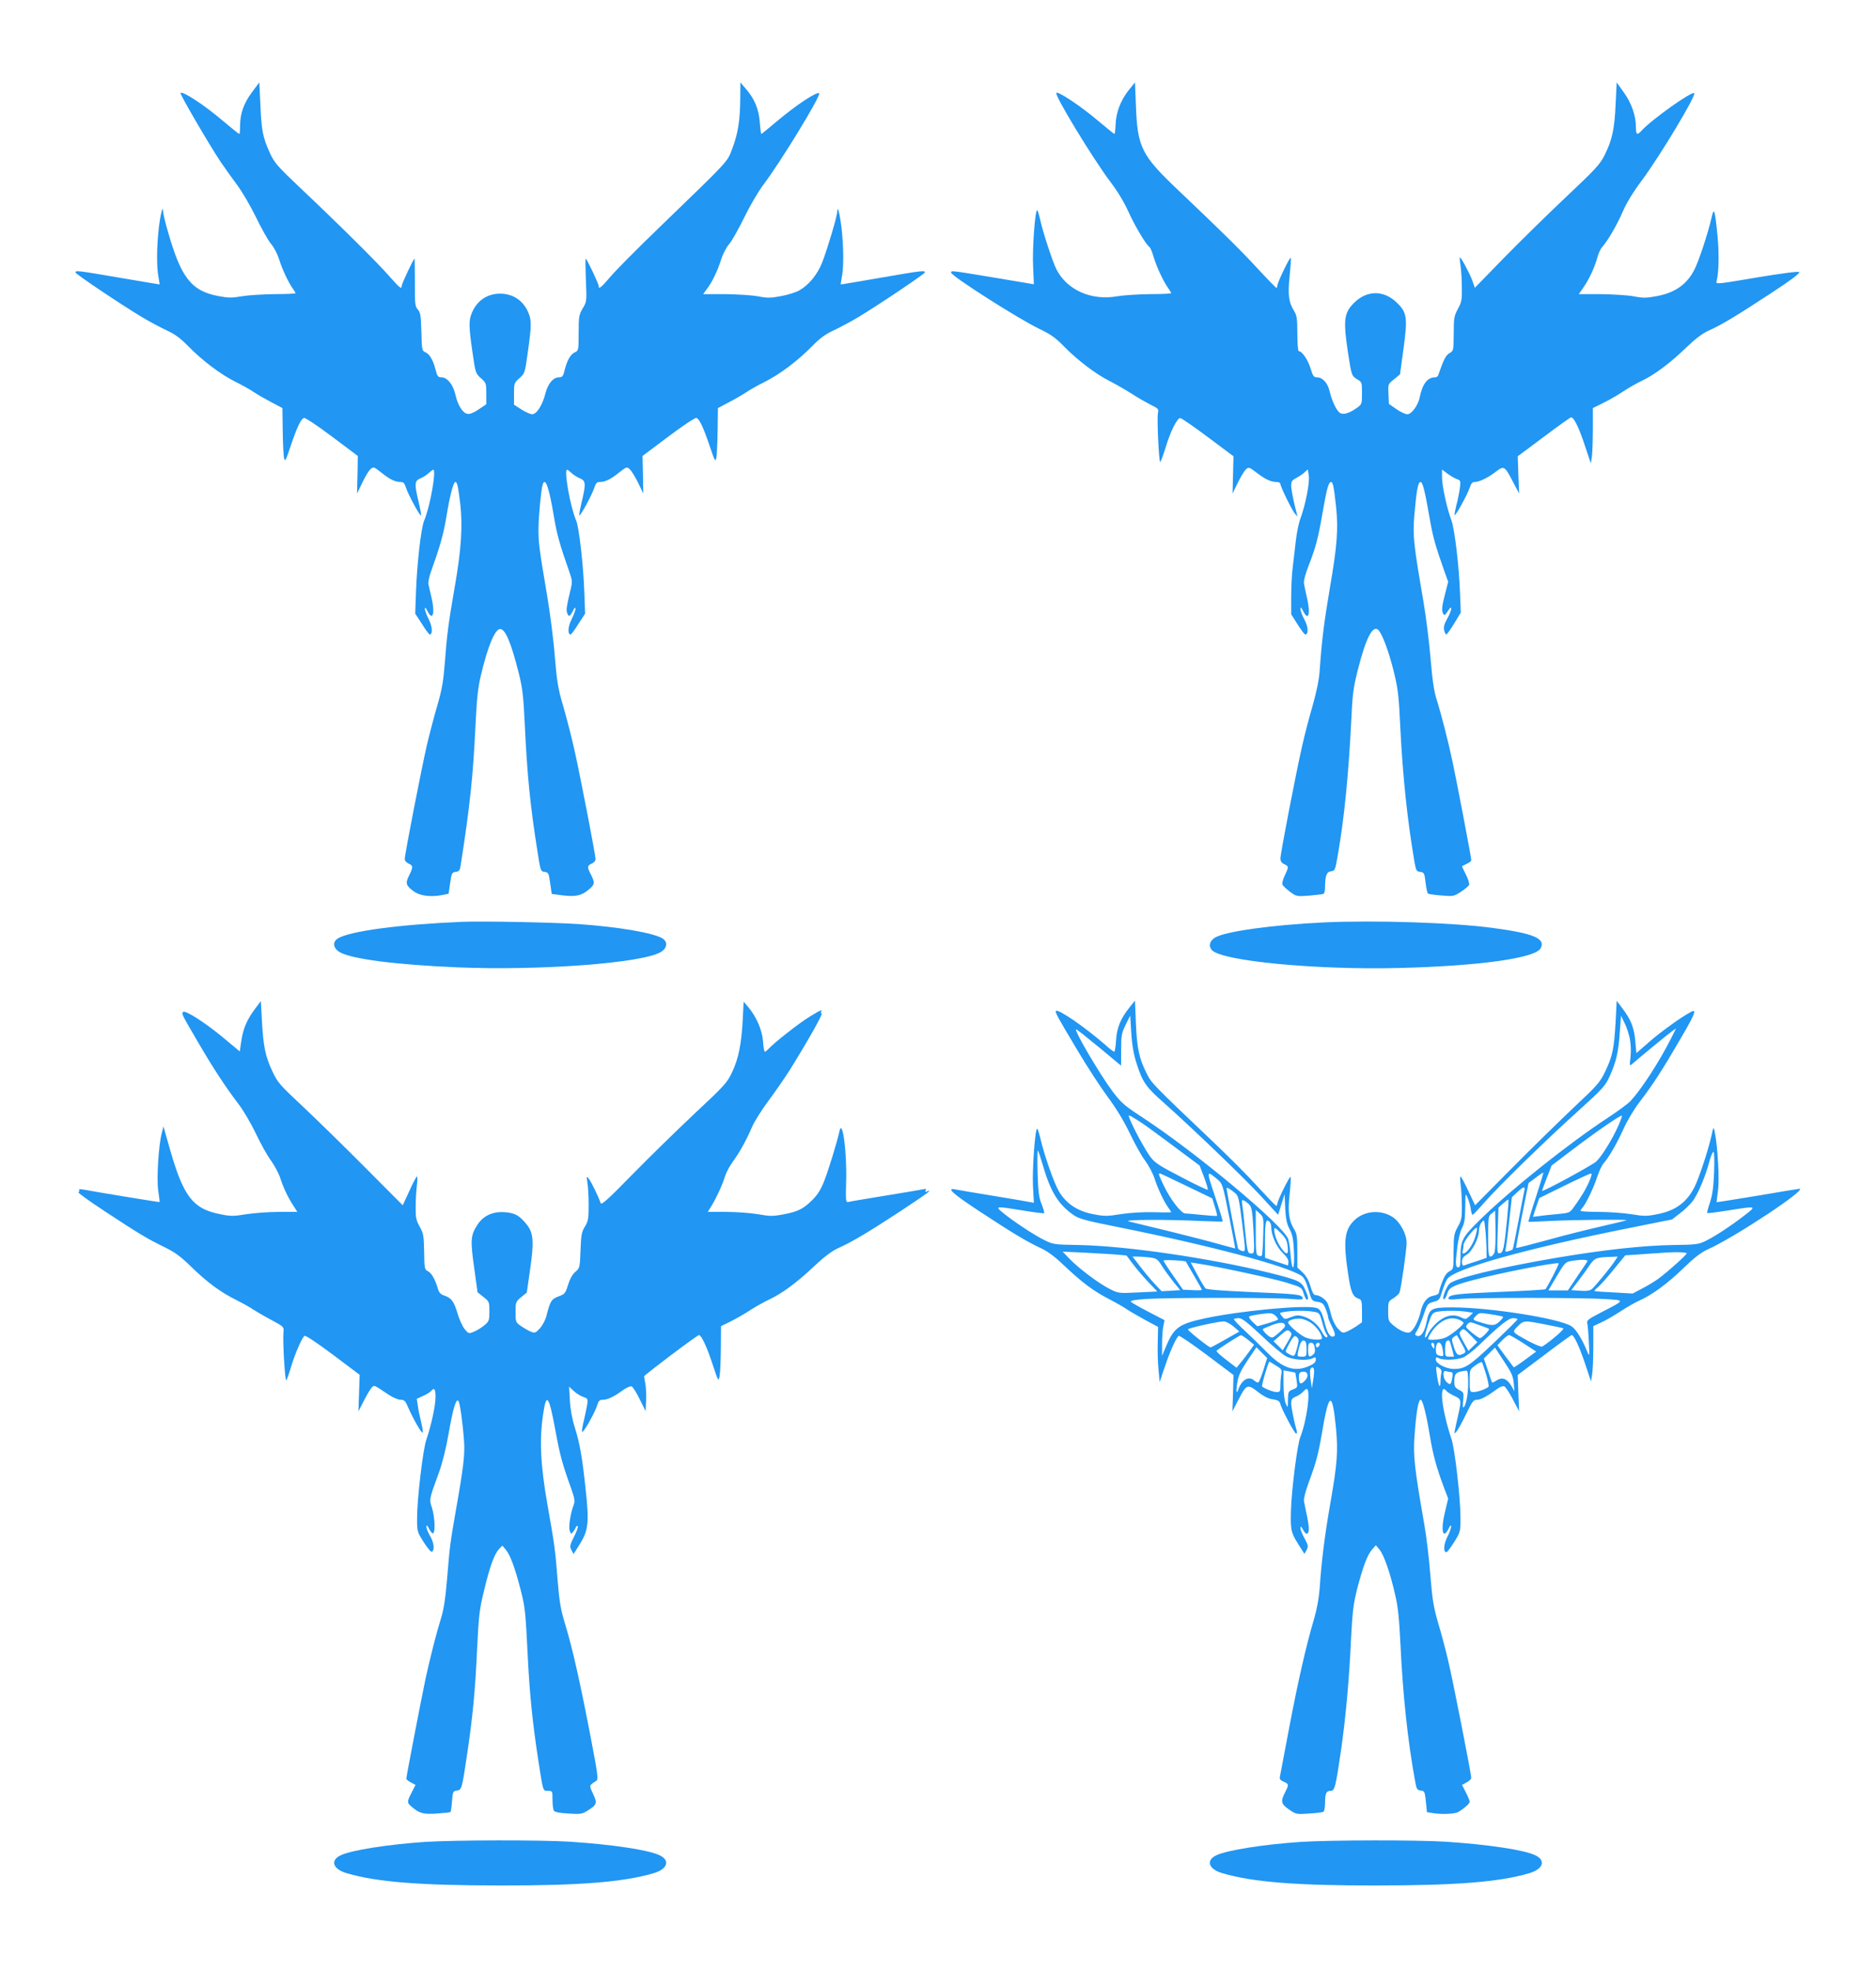
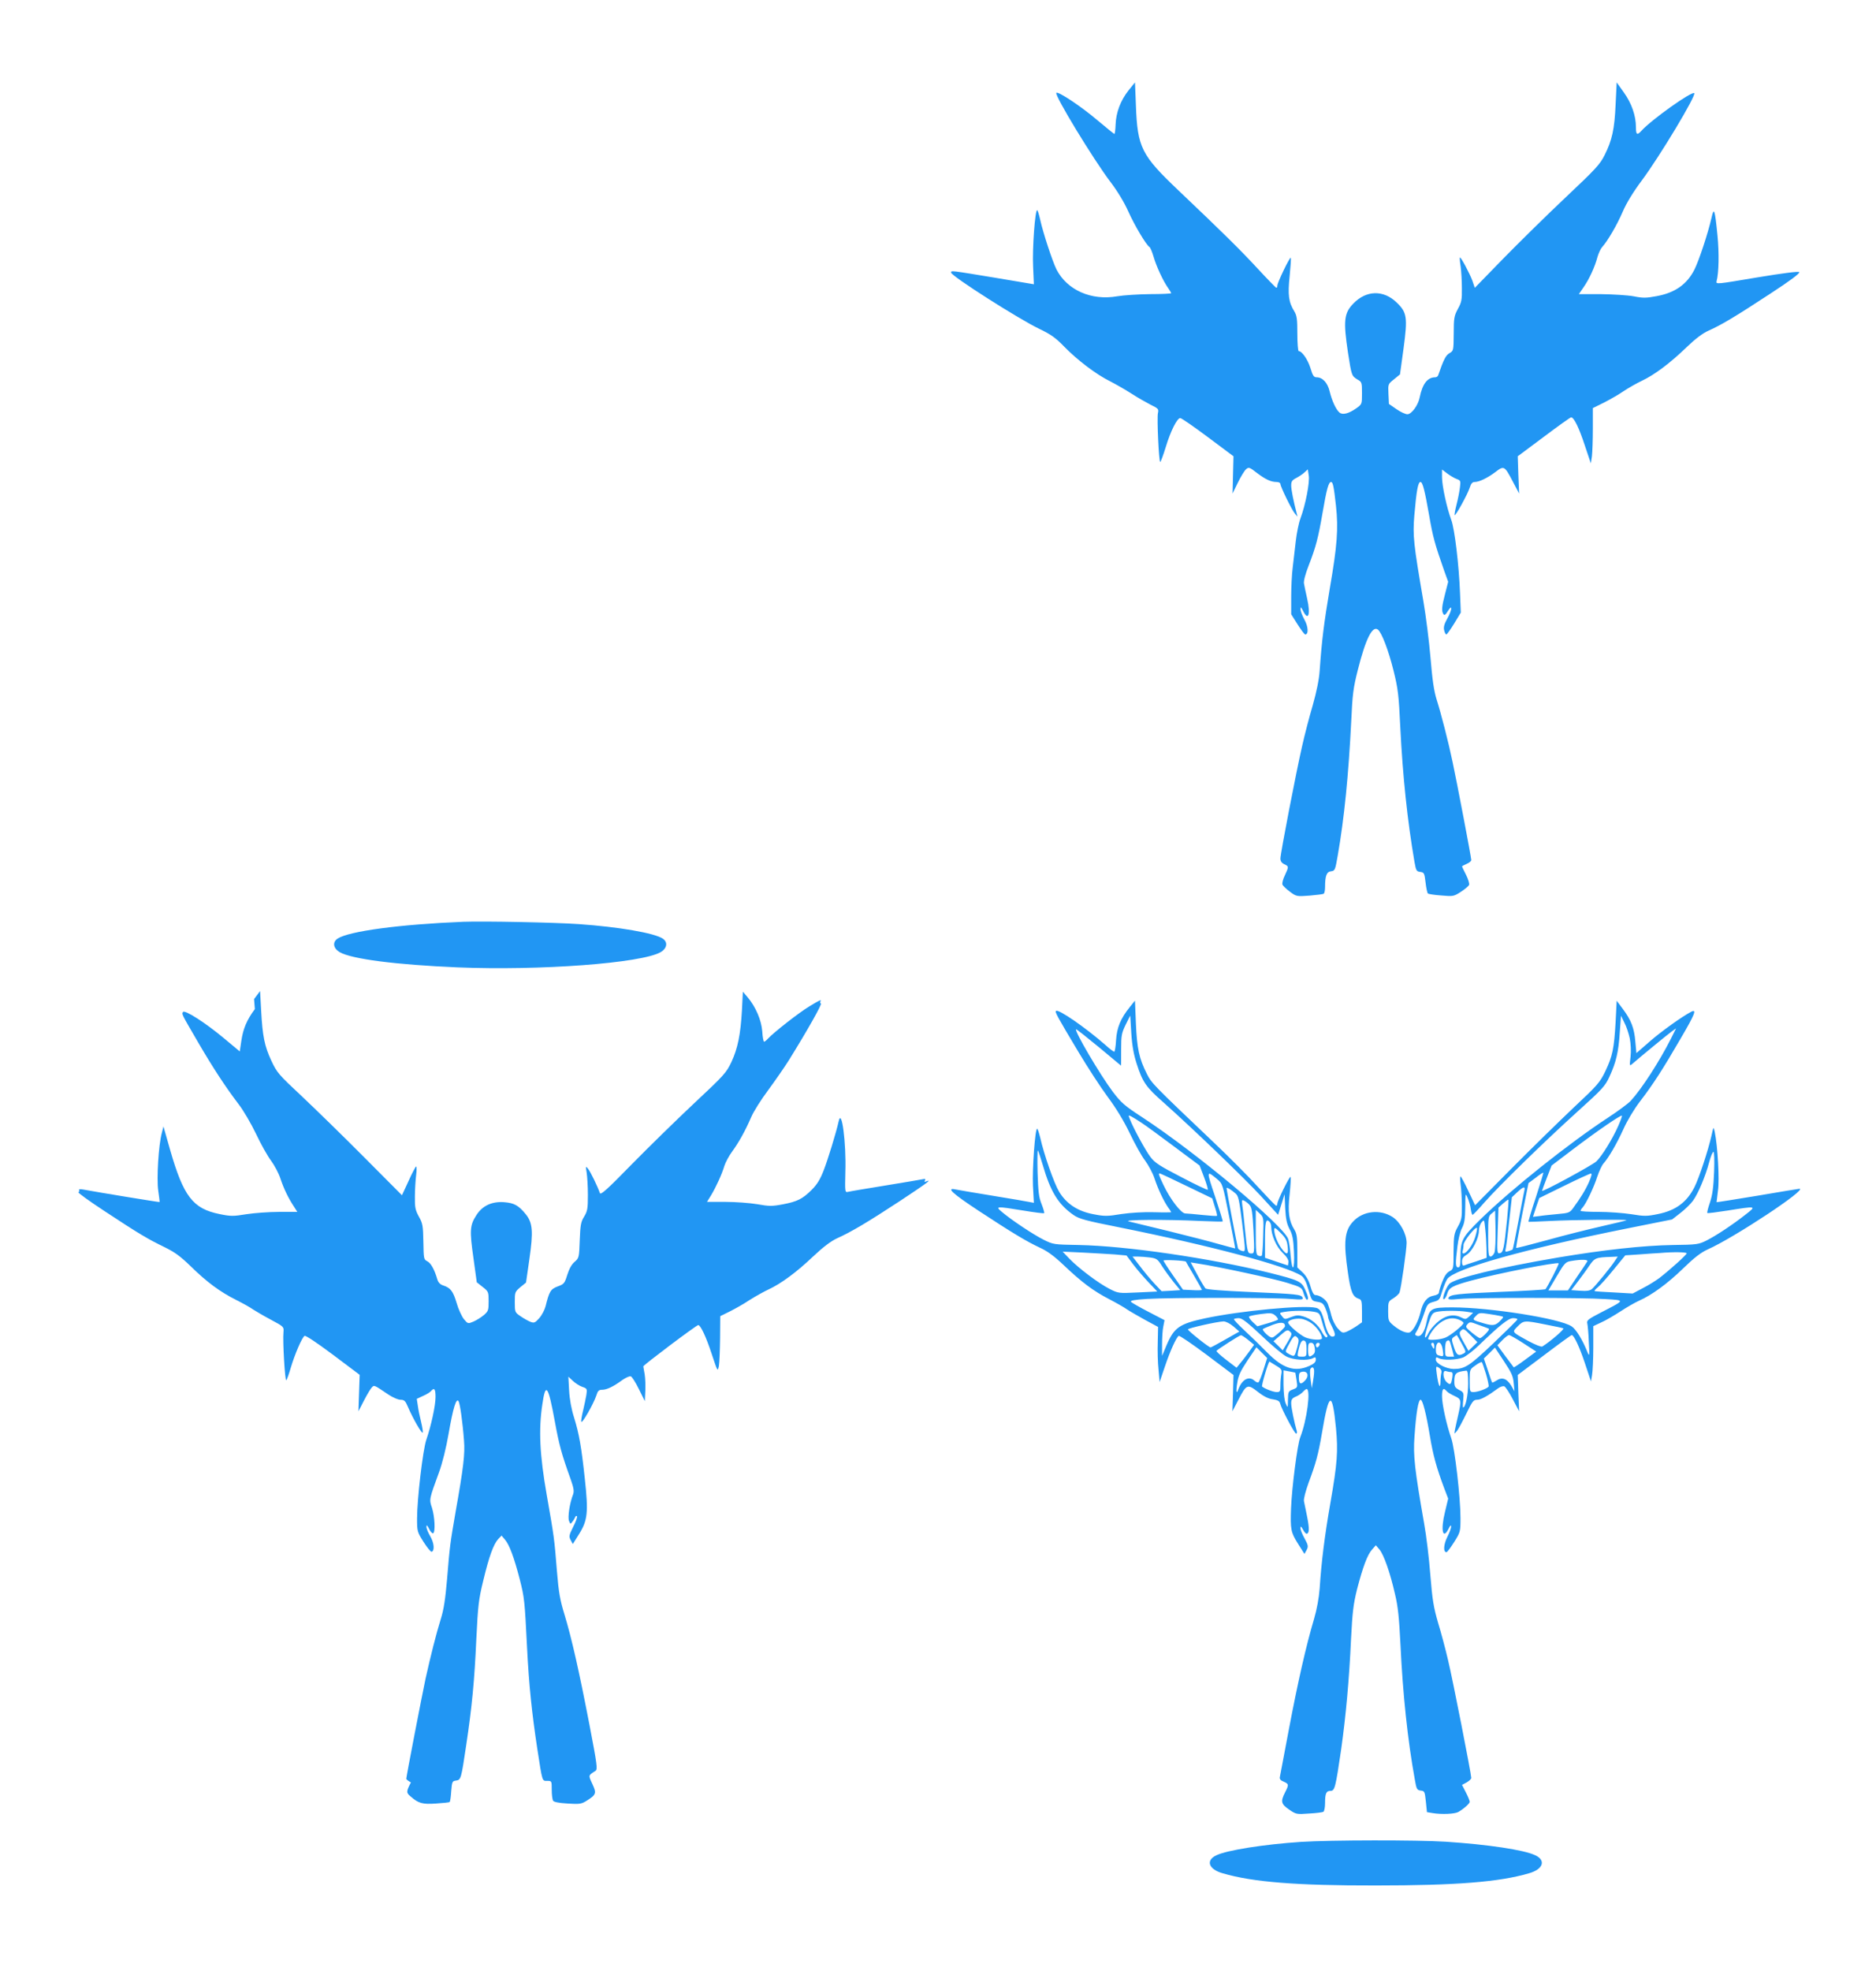
<svg xmlns="http://www.w3.org/2000/svg" version="1.0" width="1219pt" height="1280pt" viewBox="0 0 1219 1280" preserveAspectRatio="xMidYMid meet">
  <g transform="translate(0,1280) scale(0.1,-0.1)" fill="#2196f3" stroke="none">
-     <path d="M1638 12202 c-54 -72 -78 -140 -78 -219 0 -29 -2 -53 -5 -53 -3 0 -47 35 -98 78 -125 107 -270 203 -284 188 -6 -6 187 -337 260 -446 28 -41 76 -109 107 -150 31 -41 87 -136 123 -210 36 -74 80 -153 99 -175 19 -22 42 -67 52 -100 20 -64 57 -143 87 -187 11 -14 19 -29 19 -32 0 -3 -62 -6 -137 -6 -76 -1 -171 -7 -212 -14 -63 -11 -87 -11 -150 1 -178 33 -245 119 -331 423 -17 58 -30 114 -30 125 -1 51 -18 -17 -29 -113 -13 -120 -14 -249 -1 -312 4 -25 8 -46 7 -47 -1 0 -117 19 -257 43 -274 47 -290 49 -290 35 0 -10 292 -206 432 -290 48 -29 120 -67 160 -86 55 -25 91 -52 143 -105 92 -94 210 -182 306 -230 43 -21 98 -52 121 -68 24 -16 75 -45 113 -65 l70 -37 2 -145 c1 -80 5 -159 8 -177 7 -30 10 -24 44 77 42 123 66 174 86 181 7 3 88 -50 182 -121 l168 -126 -2 -122 -3 -122 34 70 c18 39 42 78 53 88 20 17 22 17 72 -23 55 -44 89 -60 125 -60 18 0 25 -9 34 -37 14 -44 91 -187 98 -180 2 2 -5 42 -16 88 -28 119 -27 136 13 153 17 7 42 23 54 35 12 11 25 21 28 21 22 0 -20 -240 -59 -331 -20 -47 -47 -285 -53 -464 l-5 -140 44 -67 c23 -38 46 -68 50 -68 21 0 18 51 -6 98 -14 28 -26 59 -25 69 0 12 6 7 16 -14 34 -69 51 -19 28 82 -9 39 -19 79 -21 91 -3 11 4 47 16 80 59 165 81 241 100 355 23 140 46 229 59 229 12 0 18 -29 32 -145 16 -139 6 -296 -35 -530 -42 -241 -52 -316 -66 -505 -9 -114 -19 -170 -46 -263 -19 -65 -51 -184 -70 -265 -35 -152 -144 -710 -144 -741 0 -10 11 -23 25 -29 30 -14 31 -20 4 -76 -26 -52 -22 -65 26 -102 41 -31 108 -41 185 -27 l45 9 10 69 c9 65 12 70 36 73 22 3 27 9 32 40 62 397 81 582 97 917 8 168 16 242 35 320 44 187 91 300 125 300 34 0 71 -89 120 -283 25 -99 31 -150 40 -337 15 -326 36 -532 82 -822 20 -129 21 -132 47 -135 24 -3 27 -8 36 -73 l10 -70 67 -9 c87 -11 125 -3 171 35 43 35 44 45 17 99 -26 50 -25 58 5 72 14 6 25 19 25 28 0 26 -97 528 -136 703 -19 87 -53 218 -74 290 -34 115 -41 157 -55 325 -8 106 -31 283 -50 395 -51 301 -57 344 -56 436 1 85 17 251 27 284 17 53 42 -18 74 -212 19 -113 37 -177 100 -356 19 -56 20 -63 6 -120 -24 -101 -28 -124 -21 -145 9 -28 19 -25 38 13 10 21 16 26 16 14 1 -10 -11 -41 -25 -69 -24 -47 -27 -98 -6 -98 4 0 27 30 50 68 l44 67 -5 135 c-6 176 -34 423 -53 469 -39 91 -81 331 -59 331 3 0 16 -10 28 -21 12 -12 37 -28 55 -35 39 -17 40 -34 12 -153 -11 -46 -18 -86 -16 -88 7 -7 84 136 98 180 9 28 16 37 34 37 36 0 70 16 125 60 50 39 52 40 71 23 10 -9 35 -49 54 -87 l34 -71 -2 122 -3 122 168 126 c94 71 175 124 182 121 20 -7 44 -58 86 -181 34 -101 37 -107 44 -77 3 18 7 97 8 177 l2 145 70 37 c39 20 89 49 113 65 23 16 78 47 121 68 96 48 214 136 306 230 52 53 88 80 143 105 40 19 112 57 160 86 136 82 432 281 432 290 0 14 -18 12 -290 -35 -140 -24 -256 -44 -257 -43 -1 1 3 22 7 47 13 63 12 192 -1 312 -11 97 -28 164 -29 112 0 -28 -64 -242 -97 -327 -30 -78 -86 -146 -146 -181 -23 -14 -78 -31 -122 -39 -69 -13 -90 -13 -150 -1 -39 7 -134 13 -213 14 l-143 0 24 33 c35 45 71 122 93 192 10 33 33 78 52 100 19 22 63 101 99 175 36 74 92 169 123 210 110 144 376 580 363 594 -14 14 -154 -79 -280 -186 -51 -43 -94 -78 -96 -78 -2 0 -7 34 -10 76 -6 86 -35 154 -92 219 l-34 40 -1 -105 c-1 -141 -14 -225 -51 -323 -36 -93 -8 -63 -479 -518 -135 -130 -274 -270 -310 -312 -65 -76 -80 -88 -80 -64 0 15 -77 177 -84 177 -3 0 -2 -63 1 -139 6 -137 6 -140 -21 -184 -24 -42 -26 -54 -26 -160 0 -111 -1 -114 -25 -125 -28 -13 -49 -50 -66 -115 -9 -39 -15 -47 -35 -47 -39 0 -73 -40 -90 -105 -19 -76 -57 -135 -86 -135 -12 0 -43 14 -70 31 l-48 31 0 70 c0 68 1 72 35 102 35 31 36 33 55 171 24 170 24 205 4 253 -33 80 -100 125 -184 125 -84 0 -151 -45 -184 -125 -21 -49 -20 -89 4 -255 19 -135 21 -139 55 -169 34 -30 35 -34 35 -100 l0 -69 -49 -33 c-30 -21 -58 -32 -72 -30 -32 4 -65 57 -80 126 -15 65 -53 112 -92 112 -21 0 -26 7 -36 47 -17 65 -38 102 -66 115 -23 10 -24 15 -27 133 -3 106 -6 126 -23 145 -18 20 -20 36 -19 176 0 85 -1 154 -3 154 -6 0 -83 -163 -83 -177 0 -24 -14 -12 -80 63 -74 85 -326 335 -574 569 -156 148 -172 166 -203 233 -45 100 -54 143 -61 312 l-7 145 -47 -63z" />
    <path d="M7333 12213 c-52 -66 -81 -143 -84 -222 -1 -33 -5 -61 -8 -61 -3 1 -53 41 -110 89 -103 88 -256 190 -267 178 -14 -14 241 -433 352 -579 45 -59 89 -132 115 -190 41 -92 117 -219 138 -232 6 -4 18 -33 27 -64 18 -62 62 -157 94 -202 11 -15 20 -31 20 -34 0 -3 -62 -6 -137 -6 -76 -1 -172 -7 -213 -14 -168 -30 -326 40 -395 174 -26 52 -87 237 -106 323 -7 32 -16 60 -19 62 -14 9 -33 -252 -27 -367 l5 -114 -256 43 c-285 47 -282 47 -282 33 0 -22 440 -302 574 -366 73 -35 105 -57 161 -115 86 -88 207 -180 298 -225 37 -19 100 -55 139 -80 38 -25 95 -57 124 -72 51 -25 54 -28 48 -55 -7 -34 6 -317 15 -317 3 0 19 42 35 94 32 107 75 191 95 191 8 0 89 -56 180 -124 l166 -124 -3 -121 -3 -121 34 70 c19 39 43 78 53 87 18 16 22 15 71 -23 57 -43 92 -59 129 -59 13 0 24 -6 24 -13 0 -17 73 -167 94 -192 l17 -20 -5 20 c-21 80 -36 155 -36 182 0 27 6 35 33 49 17 9 42 25 53 36 l22 20 6 -39 c8 -43 -21 -192 -54 -280 -11 -29 -24 -94 -30 -145 -6 -51 -15 -129 -20 -172 -6 -44 -10 -130 -10 -192 l0 -113 41 -65 c23 -36 45 -66 50 -66 23 0 20 51 -5 96 -14 26 -26 56 -25 68 0 17 3 15 16 -11 34 -69 50 -24 27 78 -9 41 -19 86 -21 100 -3 15 9 62 30 115 48 124 62 178 91 345 26 152 39 199 55 199 12 0 18 -28 32 -155 16 -149 8 -258 -40 -535 -38 -225 -52 -336 -66 -535 -4 -59 -20 -136 -45 -225 -22 -74 -53 -193 -69 -265 -39 -170 -141 -697 -141 -730 0 -17 8 -29 25 -37 30 -14 30 -16 4 -72 -12 -24 -19 -51 -16 -60 3 -8 25 -29 49 -47 42 -31 44 -31 127 -25 46 4 87 9 92 12 5 3 9 22 9 43 0 73 10 100 39 103 25 3 27 8 43 100 43 245 71 531 88 873 8 175 13 217 43 335 51 202 95 290 131 261 25 -21 68 -134 101 -266 29 -117 34 -157 44 -371 16 -319 46 -602 92 -871 10 -56 13 -62 37 -65 25 -3 28 -7 35 -68 4 -36 11 -68 15 -72 4 -4 43 -10 87 -13 77 -7 82 -6 128 24 26 17 50 37 53 45 3 8 -6 37 -20 65 -14 28 -26 52 -26 54 0 3 14 10 30 17 17 7 30 18 30 25 0 17 -94 509 -121 635 -28 134 -75 316 -104 407 -18 58 -28 129 -40 273 -9 107 -30 272 -46 365 -64 373 -70 425 -59 558 14 161 24 217 40 217 14 0 28 -55 56 -215 24 -141 38 -190 98 -361 l26 -72 -20 -78 c-22 -84 -24 -112 -11 -132 6 -10 14 -5 29 20 32 50 28 7 -5 -51 -19 -34 -24 -55 -19 -74 3 -15 10 -27 14 -27 4 0 27 32 51 71 l43 71 -5 126 c-7 184 -35 417 -57 476 -29 78 -60 221 -60 277 l0 50 33 -25 c17 -13 45 -30 61 -36 27 -10 28 -12 22 -58 -3 -26 -13 -75 -22 -110 -9 -35 -14 -65 -12 -67 6 -7 84 135 98 178 8 26 17 37 31 37 31 0 84 26 135 64 57 44 60 42 115 -63 l40 -76 -5 121 -4 121 169 126 c93 70 173 127 178 127 18 0 51 -67 89 -183 l39 -116 7 46 c3 25 6 106 6 179 l0 134 73 36 c39 20 97 53 127 74 30 20 84 51 120 68 82 39 181 113 290 218 57 55 104 90 142 107 84 37 180 95 401 240 126 82 195 133 188 140 -6 6 -107 -7 -276 -35 -261 -44 -266 -45 -261 -24 15 55 17 183 6 295 -17 174 -23 189 -39 116 -22 -97 -81 -276 -111 -336 -49 -96 -126 -150 -245 -172 -69 -13 -90 -13 -150 -1 -38 7 -134 13 -213 14 l-143 0 31 45 c37 53 74 134 90 196 7 24 20 53 30 64 37 41 98 146 134 230 24 56 68 128 124 203 117 157 355 553 341 567 -15 15 -278 -172 -343 -244 -28 -31 -36 -26 -36 22 0 76 -28 156 -78 226 l-47 66 -7 -142 c-7 -162 -23 -234 -72 -331 -30 -60 -59 -91 -251 -272 -119 -112 -300 -290 -404 -396 l-188 -193 -16 47 c-18 48 -76 157 -81 150 -2 -1 0 -28 5 -58 4 -30 8 -94 8 -141 1 -75 -2 -92 -26 -135 -24 -45 -27 -59 -27 -160 -1 -110 -1 -112 -27 -127 -24 -13 -38 -40 -74 -144 -2 -7 -11 -13 -19 -13 -50 0 -83 -42 -101 -130 -10 -52 -53 -110 -80 -110 -13 0 -45 15 -71 33 l-49 34 -3 64 c-3 65 -3 65 36 96 l39 32 23 168 c27 202 23 234 -45 299 -86 83 -198 80 -282 -8 -60 -62 -65 -112 -34 -318 23 -149 24 -151 61 -174 29 -16 30 -20 30 -89 0 -72 0 -72 -38 -99 -49 -34 -88 -44 -108 -27 -23 19 -49 76 -64 137 -13 56 -46 92 -85 92 -18 0 -25 10 -40 60 -17 55 -55 110 -76 110 -5 0 -9 51 -9 113 0 93 -3 117 -19 144 -38 61 -44 108 -31 231 6 62 10 116 7 118 -6 7 -87 -161 -87 -181 0 -9 -3 -15 -8 -13 -4 2 -58 57 -119 123 -116 125 -217 225 -516 509 -240 228 -266 278 -276 551 l-6 150 -42 -52z" />
    <path d="M3010 6814 c-415 -17 -742 -61 -816 -109 -35 -23 -29 -63 13 -88 77 -45 366 -82 766 -99 535 -22 1196 27 1320 99 42 25 48 65 13 88 -54 36 -286 76 -546 94 -160 11 -616 20 -750 15z" />
-     <path d="M8605 6810 c-337 -16 -640 -58 -709 -98 -36 -21 -45 -56 -21 -82 64 -71 681 -130 1220 -116 518 13 882 64 916 128 34 63 -46 97 -311 132 -259 35 -765 51 -1095 36z" />
-     <path d="M1656 6247 c-52 -70 -76 -126 -88 -207 l-10 -68 -102 85 c-122 102 -257 188 -267 171 -9 -14 -10 -11 99 -198 96 -165 179 -291 262 -400 32 -41 83 -129 114 -194 31 -66 75 -144 97 -173 22 -30 50 -82 61 -116 21 -64 52 -129 89 -184 l21 -33 -119 0 c-65 0 -160 -7 -212 -15 -86 -14 -102 -14 -175 1 -173 35 -234 115 -321 418 l-43 151 -10 -40 c-22 -80 -35 -298 -24 -376 6 -40 10 -74 9 -75 -2 -2 -398 63 -495 81 -21 4 -32 3 -28 -4 3 -5 1 -11 -5 -13 -6 -2 71 -58 172 -124 223 -147 279 -180 388 -233 66 -32 103 -59 170 -124 106 -104 192 -167 296 -219 44 -22 94 -50 110 -62 17 -11 68 -41 115 -66 84 -45 85 -46 82 -80 -6 -59 10 -322 18 -313 5 4 18 42 30 83 26 87 72 194 89 205 7 4 82 -46 185 -123 l173 -130 -4 -119 -4 -118 36 70 c20 39 43 77 51 85 16 16 11 19 109 -47 27 -18 62 -33 77 -33 25 0 32 -7 49 -47 32 -75 92 -179 96 -166 2 6 -3 37 -11 70 -8 32 -18 79 -21 104 l-7 45 41 19 c23 10 46 24 52 32 21 24 29 13 29 -39 0 -57 -29 -188 -60 -278 -22 -64 -60 -385 -60 -511 0 -83 1 -87 42 -152 24 -37 47 -66 53 -64 20 7 16 57 -9 100 -14 24 -26 52 -25 63 0 14 5 10 17 -14 8 -18 21 -31 26 -29 16 6 11 108 -7 165 -19 56 -19 54 46 232 21 57 46 157 62 250 29 167 50 236 65 210 9 -17 26 -133 35 -255 7 -86 -3 -173 -55 -465 -35 -204 -37 -214 -55 -434 -11 -130 -22 -200 -40 -257 -30 -96 -67 -242 -100 -391 -25 -118 -125 -635 -125 -649 0 -5 14 -15 30 -24 l30 -16 -25 -49 c-31 -60 -31 -67 -2 -91 51 -45 77 -52 165 -46 46 3 86 7 89 10 3 3 8 35 10 71 5 61 7 65 31 68 32 4 34 12 66 228 38 252 54 422 66 690 11 221 15 258 45 380 38 159 67 237 97 270 l22 23 22 -26 c29 -34 59 -115 96 -257 31 -123 32 -135 48 -450 12 -238 31 -419 66 -650 34 -220 31 -210 65 -210 29 0 29 -1 29 -57 0 -32 4 -64 9 -72 5 -8 38 -15 94 -18 75 -5 89 -3 119 15 67 42 71 50 42 112 -27 58 -27 55 20 85 15 9 11 40 -39 300 -67 347 -115 560 -162 715 -29 94 -38 145 -49 280 -17 213 -18 222 -67 500 -45 257 -53 420 -28 585 21 147 38 125 81 -110 29 -158 44 -212 104 -379 19 -54 22 -75 15 -95 -22 -56 -36 -147 -27 -172 9 -23 10 -23 23 -5 8 10 16 24 18 30 2 6 7 8 11 5 4 -4 -7 -35 -24 -68 -28 -56 -29 -64 -17 -87 l14 -26 42 67 c54 87 60 139 36 357 -22 206 -37 292 -70 398 -17 53 -29 119 -32 175 l-5 90 29 -27 c16 -15 43 -33 61 -39 32 -11 33 -13 27 -53 -4 -22 -13 -67 -21 -100 -8 -32 -14 -65 -12 -73 4 -18 80 116 98 170 9 30 16 37 38 37 30 0 72 20 132 64 22 15 46 26 54 23 8 -3 32 -41 53 -84 l38 -77 3 64 c2 36 0 85 -4 110 -5 25 -8 48 -9 52 0 8 345 268 357 268 15 0 51 -76 87 -186 39 -117 39 -118 47 -80 4 22 7 104 8 182 l1 142 61 30 c34 17 93 50 130 75 38 24 94 55 124 69 80 37 182 112 290 215 65 61 114 98 155 117 92 41 202 107 408 242 174 115 212 143 170 127 -11 -5 -14 -3 -8 6 6 10 1 12 -21 7 -16 -3 -126 -22 -244 -41 -118 -19 -224 -37 -235 -40 -20 -4 -20 -1 -17 131 6 190 -24 414 -43 329 -18 -79 -69 -245 -97 -318 -23 -60 -43 -93 -78 -128 -60 -60 -94 -77 -189 -95 -69 -13 -88 -13 -166 1 -48 8 -141 15 -207 15 l-119 0 26 42 c33 55 71 138 87 192 7 22 29 64 49 91 44 60 87 137 125 225 15 36 65 115 110 175 45 61 106 149 135 195 120 193 217 365 208 368 -5 2 -7 8 -3 13 9 16 -4 10 -73 -32 -68 -41 -231 -169 -267 -208 -11 -12 -22 -21 -26 -21 -4 0 -10 30 -12 68 -6 73 -42 158 -96 222 l-30 35 -6 -120 c-9 -159 -27 -247 -68 -336 -33 -70 -47 -86 -244 -270 -115 -108 -298 -287 -407 -398 -157 -161 -199 -198 -204 -184 -15 44 -62 140 -77 158 -15 19 -16 18 -9 -25 4 -25 8 -90 8 -145 0 -89 -3 -105 -24 -140 -22 -35 -25 -55 -29 -155 -4 -113 -5 -115 -34 -140 -19 -16 -35 -46 -47 -84 -17 -55 -21 -60 -62 -75 -46 -17 -55 -32 -79 -129 -6 -23 -24 -58 -41 -77 -27 -30 -33 -33 -57 -24 -15 6 -44 22 -64 36 -37 25 -38 27 -38 92 0 64 1 67 36 97 l37 30 22 153 c26 179 21 235 -23 290 -47 58 -76 74 -141 79 -80 6 -142 -23 -181 -85 -42 -65 -44 -99 -19 -275 l22 -160 39 -31 c37 -29 38 -32 38 -93 0 -58 -2 -64 -32 -90 -18 -15 -49 -34 -68 -42 -34 -14 -35 -14 -61 17 -14 18 -36 65 -47 105 -23 76 -39 97 -86 113 -20 6 -33 19 -39 39 -19 65 -42 106 -65 118 -24 12 -24 17 -26 127 -2 103 -4 119 -29 163 -23 42 -27 60 -26 130 0 45 4 107 8 139 4 31 4 57 0 57 -3 0 -26 -42 -49 -94 l-43 -93 -246 247 c-135 136 -318 314 -405 396 -150 140 -162 154 -197 229 -45 96 -58 160 -67 327 l-7 127 -39 -52z" />
+     <path d="M1656 6247 c-52 -70 -76 -126 -88 -207 l-10 -68 -102 85 c-122 102 -257 188 -267 171 -9 -14 -10 -11 99 -198 96 -165 179 -291 262 -400 32 -41 83 -129 114 -194 31 -66 75 -144 97 -173 22 -30 50 -82 61 -116 21 -64 52 -129 89 -184 l21 -33 -119 0 c-65 0 -160 -7 -212 -15 -86 -14 -102 -14 -175 1 -173 35 -234 115 -321 418 l-43 151 -10 -40 c-22 -80 -35 -298 -24 -376 6 -40 10 -74 9 -75 -2 -2 -398 63 -495 81 -21 4 -32 3 -28 -4 3 -5 1 -11 -5 -13 -6 -2 71 -58 172 -124 223 -147 279 -180 388 -233 66 -32 103 -59 170 -124 106 -104 192 -167 296 -219 44 -22 94 -50 110 -62 17 -11 68 -41 115 -66 84 -45 85 -46 82 -80 -6 -59 10 -322 18 -313 5 4 18 42 30 83 26 87 72 194 89 205 7 4 82 -46 185 -123 l173 -130 -4 -119 -4 -118 36 70 c20 39 43 77 51 85 16 16 11 19 109 -47 27 -18 62 -33 77 -33 25 0 32 -7 49 -47 32 -75 92 -179 96 -166 2 6 -3 37 -11 70 -8 32 -18 79 -21 104 l-7 45 41 19 c23 10 46 24 52 32 21 24 29 13 29 -39 0 -57 -29 -188 -60 -278 -22 -64 -60 -385 -60 -511 0 -83 1 -87 42 -152 24 -37 47 -66 53 -64 20 7 16 57 -9 100 -14 24 -26 52 -25 63 0 14 5 10 17 -14 8 -18 21 -31 26 -29 16 6 11 108 -7 165 -19 56 -19 54 46 232 21 57 46 157 62 250 29 167 50 236 65 210 9 -17 26 -133 35 -255 7 -86 -3 -173 -55 -465 -35 -204 -37 -214 -55 -434 -11 -130 -22 -200 -40 -257 -30 -96 -67 -242 -100 -391 -25 -118 -125 -635 -125 -649 0 -5 14 -15 30 -24 c-31 -60 -31 -67 -2 -91 51 -45 77 -52 165 -46 46 3 86 7 89 10 3 3 8 35 10 71 5 61 7 65 31 68 32 4 34 12 66 228 38 252 54 422 66 690 11 221 15 258 45 380 38 159 67 237 97 270 l22 23 22 -26 c29 -34 59 -115 96 -257 31 -123 32 -135 48 -450 12 -238 31 -419 66 -650 34 -220 31 -210 65 -210 29 0 29 -1 29 -57 0 -32 4 -64 9 -72 5 -8 38 -15 94 -18 75 -5 89 -3 119 15 67 42 71 50 42 112 -27 58 -27 55 20 85 15 9 11 40 -39 300 -67 347 -115 560 -162 715 -29 94 -38 145 -49 280 -17 213 -18 222 -67 500 -45 257 -53 420 -28 585 21 147 38 125 81 -110 29 -158 44 -212 104 -379 19 -54 22 -75 15 -95 -22 -56 -36 -147 -27 -172 9 -23 10 -23 23 -5 8 10 16 24 18 30 2 6 7 8 11 5 4 -4 -7 -35 -24 -68 -28 -56 -29 -64 -17 -87 l14 -26 42 67 c54 87 60 139 36 357 -22 206 -37 292 -70 398 -17 53 -29 119 -32 175 l-5 90 29 -27 c16 -15 43 -33 61 -39 32 -11 33 -13 27 -53 -4 -22 -13 -67 -21 -100 -8 -32 -14 -65 -12 -73 4 -18 80 116 98 170 9 30 16 37 38 37 30 0 72 20 132 64 22 15 46 26 54 23 8 -3 32 -41 53 -84 l38 -77 3 64 c2 36 0 85 -4 110 -5 25 -8 48 -9 52 0 8 345 268 357 268 15 0 51 -76 87 -186 39 -117 39 -118 47 -80 4 22 7 104 8 182 l1 142 61 30 c34 17 93 50 130 75 38 24 94 55 124 69 80 37 182 112 290 215 65 61 114 98 155 117 92 41 202 107 408 242 174 115 212 143 170 127 -11 -5 -14 -3 -8 6 6 10 1 12 -21 7 -16 -3 -126 -22 -244 -41 -118 -19 -224 -37 -235 -40 -20 -4 -20 -1 -17 131 6 190 -24 414 -43 329 -18 -79 -69 -245 -97 -318 -23 -60 -43 -93 -78 -128 -60 -60 -94 -77 -189 -95 -69 -13 -88 -13 -166 1 -48 8 -141 15 -207 15 l-119 0 26 42 c33 55 71 138 87 192 7 22 29 64 49 91 44 60 87 137 125 225 15 36 65 115 110 175 45 61 106 149 135 195 120 193 217 365 208 368 -5 2 -7 8 -3 13 9 16 -4 10 -73 -32 -68 -41 -231 -169 -267 -208 -11 -12 -22 -21 -26 -21 -4 0 -10 30 -12 68 -6 73 -42 158 -96 222 l-30 35 -6 -120 c-9 -159 -27 -247 -68 -336 -33 -70 -47 -86 -244 -270 -115 -108 -298 -287 -407 -398 -157 -161 -199 -198 -204 -184 -15 44 -62 140 -77 158 -15 19 -16 18 -9 -25 4 -25 8 -90 8 -145 0 -89 -3 -105 -24 -140 -22 -35 -25 -55 -29 -155 -4 -113 -5 -115 -34 -140 -19 -16 -35 -46 -47 -84 -17 -55 -21 -60 -62 -75 -46 -17 -55 -32 -79 -129 -6 -23 -24 -58 -41 -77 -27 -30 -33 -33 -57 -24 -15 6 -44 22 -64 36 -37 25 -38 27 -38 92 0 64 1 67 36 97 l37 30 22 153 c26 179 21 235 -23 290 -47 58 -76 74 -141 79 -80 6 -142 -23 -181 -85 -42 -65 -44 -99 -19 -275 l22 -160 39 -31 c37 -29 38 -32 38 -93 0 -58 -2 -64 -32 -90 -18 -15 -49 -34 -68 -42 -34 -14 -35 -14 -61 17 -14 18 -36 65 -47 105 -23 76 -39 97 -86 113 -20 6 -33 19 -39 39 -19 65 -42 106 -65 118 -24 12 -24 17 -26 127 -2 103 -4 119 -29 163 -23 42 -27 60 -26 130 0 45 4 107 8 139 4 31 4 57 0 57 -3 0 -26 -42 -49 -94 l-43 -93 -246 247 c-135 136 -318 314 -405 396 -150 140 -162 154 -197 229 -45 96 -58 160 -67 327 l-7 127 -39 -52z" />
    <path d="M7342 6261 c-60 -74 -85 -134 -90 -216 -2 -41 -8 -75 -12 -75 -4 0 -30 19 -56 43 -129 113 -308 237 -322 222 -8 -7 4 -30 146 -267 58 -97 143 -228 189 -290 55 -74 105 -156 144 -237 33 -69 77 -149 100 -178 22 -30 50 -82 61 -116 22 -67 59 -146 89 -189 11 -14 19 -28 19 -30 0 -1 -50 -2 -111 0 -68 2 -151 -3 -213 -12 -91 -15 -109 -15 -181 -1 -102 19 -175 67 -223 146 -32 53 -98 240 -123 352 -8 31 -16 57 -20 57 -13 0 -32 -260 -27 -369 l6 -112 -27 5 c-14 3 -123 22 -241 41 -118 19 -227 38 -242 41 -62 13 -20 -26 150 -138 224 -147 311 -199 398 -240 49 -22 94 -55 156 -114 118 -112 193 -168 296 -221 48 -25 100 -55 115 -66 16 -11 68 -41 115 -67 l87 -47 -2 -99 c-2 -54 0 -135 5 -179 l7 -80 34 100 c35 104 74 189 90 200 6 3 88 -53 183 -124 l173 -130 -3 -118 -4 -118 39 75 c52 101 59 104 127 51 37 -29 69 -45 97 -48 31 -5 43 -11 47 -27 9 -36 94 -196 104 -196 5 0 7 8 4 18 -15 50 -36 151 -36 178 0 26 6 34 29 44 16 6 37 20 47 31 9 10 20 19 24 19 29 0 2 -204 -41 -313 -19 -47 -55 -330 -60 -462 -5 -138 -1 -156 44 -228 l43 -68 14 25 c12 23 11 31 -13 75 -15 27 -27 57 -27 67 1 15 4 13 16 -8 8 -16 19 -28 23 -28 19 0 20 33 5 108 -9 42 -18 89 -21 103 -3 15 10 64 30 120 48 128 63 184 87 324 45 269 67 276 91 31 14 -150 9 -227 -36 -484 -37 -211 -59 -385 -70 -557 -5 -64 -18 -135 -37 -200 -51 -171 -105 -409 -163 -715 -31 -162 -57 -303 -59 -312 -2 -11 6 -21 25 -28 34 -15 35 -19 9 -70 -30 -59 -26 -75 26 -111 45 -31 49 -32 129 -26 46 2 88 8 94 11 6 4 11 29 11 56 0 63 7 80 35 80 28 0 33 20 70 272 30 214 52 451 64 718 9 173 15 223 39 320 38 145 67 224 98 258 l24 27 24 -28 c28 -35 68 -147 100 -287 20 -82 27 -154 36 -330 15 -322 47 -622 93 -875 11 -64 14 -70 39 -73 25 -3 26 -7 33 -71 l7 -69 36 -6 c60 -10 145 -6 168 7 37 22 74 55 74 66 0 7 -11 34 -25 61 l-25 49 30 16 c16 9 30 22 30 29 0 26 -121 642 -151 766 -16 69 -45 178 -65 243 -29 100 -37 149 -50 310 -8 106 -26 255 -40 332 -62 354 -72 443 -63 565 11 158 25 240 40 240 13 0 36 -89 60 -234 21 -127 43 -206 93 -340 l26 -68 -21 -88 c-29 -117 -14 -183 24 -107 10 21 16 26 16 14 1 -10 -11 -41 -25 -69 -24 -48 -27 -98 -5 -98 5 0 27 30 50 66 40 64 41 67 41 156 0 133 -37 453 -60 518 -30 85 -60 220 -60 273 0 48 9 58 29 34 6 -8 29 -22 51 -32 46 -21 47 -27 25 -125 -8 -36 -18 -78 -21 -95 -5 -29 -5 -29 11 -10 10 11 37 62 62 113 40 83 47 92 72 92 24 0 67 24 138 76 13 9 29 14 38 11 8 -4 33 -41 55 -84 l41 -78 -5 118 -4 118 172 129 c95 72 175 130 179 130 14 0 50 -76 86 -184 l39 -117 7 42 c4 23 8 104 8 180 l0 137 51 24 c28 12 84 45 126 72 41 27 95 58 120 69 82 36 184 110 286 209 73 71 116 104 160 124 170 75 654 395 596 394 -4 0 -126 -20 -272 -45 -145 -24 -265 -43 -266 -42 0 1 4 35 9 75 11 71 -2 289 -21 382 -8 35 -8 35 -21 -25 -22 -97 -81 -276 -111 -335 -50 -98 -122 -151 -236 -174 -73 -15 -89 -15 -175 -1 -52 8 -147 15 -211 15 -65 0 -118 3 -118 7 0 3 6 14 14 22 23 26 73 131 95 200 12 36 30 74 40 85 34 38 87 129 130 224 24 54 69 129 108 180 83 108 146 205 262 405 95 162 109 197 69 176 -62 -33 -192 -126 -269 -193 l-86 -75 -7 76 c-7 86 -27 139 -82 212 l-39 52 -7 -138 c-10 -173 -20 -222 -67 -320 -35 -73 -51 -91 -207 -237 -93 -88 -275 -266 -404 -396 l-235 -237 -44 93 c-24 52 -47 94 -51 94 -3 0 -3 -24 1 -52 4 -29 8 -92 8 -139 1 -75 -2 -92 -26 -135 -25 -45 -27 -59 -28 -162 0 -113 0 -114 -27 -128 -18 -9 -33 -32 -47 -69 -12 -31 -21 -62 -21 -69 0 -8 -15 -17 -35 -20 -43 -8 -70 -42 -85 -109 -13 -53 -39 -106 -64 -126 -18 -15 -67 4 -113 43 -31 26 -33 32 -33 91 0 61 1 64 34 84 19 12 37 29 40 38 10 25 46 279 46 321 0 59 -42 136 -90 168 -81 53 -193 41 -257 -28 -57 -60 -64 -134 -34 -335 18 -125 31 -155 72 -168 16 -5 19 -17 19 -79 l0 -73 -37 -26 c-21 -14 -50 -30 -65 -36 -24 -9 -30 -6 -56 23 -16 18 -34 55 -41 82 -6 27 -17 62 -23 77 -11 28 -53 57 -82 57 -9 0 -21 21 -31 57 -11 39 -28 68 -51 90 l-34 32 0 107 c0 88 -3 112 -19 138 -36 58 -44 115 -31 231 6 59 9 110 6 112 -6 7 -86 -155 -86 -174 0 -7 -3 -13 -7 -13 -5 0 -57 55 -118 121 -60 67 -189 196 -285 287 -400 380 -407 387 -438 449 -50 98 -64 165 -71 327 l-6 148 -33 -41z m43 -366 c39 -122 61 -154 175 -254 190 -169 523 -489 635 -610 l110 -120 21 67 21 67 4 -91 c4 -69 10 -101 28 -135 19 -35 25 -64 29 -146 6 -124 -12 -142 -22 -23 -3 44 -11 91 -16 105 -35 91 -601 563 -947 789 -117 76 -138 95 -192 166 -84 112 -250 394 -239 406 2 2 69 -51 148 -116 79 -66 144 -120 144 -120 1 0 1 46 1 103 0 93 3 108 29 162 l30 60 7 -115 c5 -80 16 -139 34 -195z m3205 162 c7 -36 9 -83 5 -120 -7 -60 -7 -61 11 -46 59 51 233 194 257 211 l28 20 -35 -70 c-74 -146 -189 -324 -260 -401 -17 -18 -83 -67 -146 -108 -255 -167 -633 -468 -832 -663 -118 -116 -128 -135 -128 -247 0 -49 -3 -63 -15 -63 -18 0 -19 23 -5 135 5 44 18 98 30 120 16 31 20 59 21 135 1 94 1 95 16 60 8 -19 18 -52 20 -72 3 -21 8 -38 12 -37 3 0 38 36 76 80 95 108 391 397 606 591 162 146 179 165 207 226 43 93 59 160 67 287 l8 109 22 -45 c13 -24 28 -70 35 -102z m-3170 -550 c25 -16 119 -85 210 -153 l165 -123 29 -76 c16 -41 26 -78 24 -81 -3 -3 -81 34 -172 82 -140 72 -172 93 -200 130 -33 43 -114 192 -135 248 -10 25 -10 26 12 15 12 -7 42 -25 67 -42z m3095 -19 c-36 -82 -106 -196 -142 -230 -25 -24 -353 -202 -353 -191 0 2 14 40 31 84 l31 80 141 107 c157 119 309 223 316 217 2 -3 -9 -33 -24 -67z m-3740 -251 c51 -176 101 -258 202 -328 35 -24 78 -36 295 -79 597 -120 1085 -250 1185 -315 16 -11 30 -38 45 -89 21 -73 22 -74 59 -80 32 -5 39 -12 53 -46 9 -22 16 -46 16 -54 0 -7 11 -34 25 -61 24 -48 25 -65 2 -65 -17 0 -33 29 -47 81 -19 77 -31 99 -58 106 -80 20 -492 -19 -722 -68 -167 -36 -201 -60 -250 -175 l-29 -69 0 75 c0 41 3 94 8 116 l8 41 -104 54 c-58 30 -109 59 -114 65 -7 8 22 14 105 19 151 9 816 9 929 0 76 -6 87 -5 81 8 -8 21 -36 24 -344 37 -183 8 -279 16 -287 23 -6 7 -31 47 -54 91 l-42 78 44 -7 c134 -20 498 -99 581 -125 97 -30 97 -31 109 -70 7 -22 16 -40 21 -40 13 0 9 21 -12 67 -23 52 -42 60 -233 108 -387 95 -927 174 -1237 180 -164 3 -166 3 -230 35 -68 34 -210 129 -270 180 -44 37 -39 38 138 9 73 -12 134 -20 137 -17 2 2 -5 29 -17 59 -18 44 -22 81 -26 204 -2 83 -1 147 2 144 3 -3 17 -44 31 -92z m4363 -49 c-4 -99 -11 -149 -27 -197 -12 -35 -20 -65 -17 -68 2 -3 62 5 133 16 187 30 188 30 117 -25 -85 -67 -191 -137 -254 -169 -52 -26 -62 -28 -220 -30 -191 -3 -447 -31 -745 -81 -384 -65 -675 -135 -708 -172 -23 -25 -51 -105 -34 -99 6 2 16 18 21 36 11 39 34 52 156 85 173 47 557 122 568 112 4 -5 -73 -154 -86 -168 -4 -3 -133 -11 -287 -17 -287 -12 -335 -17 -343 -40 -4 -11 11 -12 74 -6 100 9 799 9 945 -1 131 -8 131 -5 -24 -85 -87 -45 -98 -53 -93 -73 3 -12 8 -67 10 -121 5 -85 4 -96 -7 -70 -35 87 -75 152 -105 172 -77 51 -532 123 -774 123 -139 0 -150 -6 -168 -94 -13 -65 -37 -100 -62 -91 -16 6 -16 9 -2 31 9 13 28 59 43 101 25 75 27 78 66 89 37 10 40 14 56 68 10 31 24 67 33 80 43 66 505 196 1181 331 l280 56 54 42 c30 23 67 59 82 80 34 47 81 159 105 250 10 37 22 67 28 67 5 0 7 -53 4 -132z m-3228 -46 c34 -29 35 -32 76 -238 23 -115 41 -210 40 -211 0 -1 -48 12 -106 28 -58 17 -204 54 -325 84 -121 29 -238 58 -260 63 -48 12 243 14 468 3 76 -3 140 -5 142 -3 2 2 -21 75 -50 163 -57 169 -57 171 15 111z m2070 -117 c-29 -86 -50 -158 -48 -159 1 -1 64 1 138 5 152 8 506 11 499 5 -2 -2 -76 -20 -164 -40 -88 -20 -248 -60 -355 -90 -107 -29 -196 -52 -198 -50 -2 1 15 96 38 212 l42 209 47 35 c25 20 47 34 49 33 2 -2 -20 -73 -48 -160z m-2271 74 l168 -81 17 -55 c10 -30 16 -56 14 -58 -2 -3 -44 0 -93 5 -50 5 -100 10 -113 10 -27 0 -98 92 -142 185 -31 65 -34 75 -24 75 3 0 81 -36 173 -81z m2616 25 c-23 -52 -55 -104 -105 -172 -20 -27 -29 -30 -99 -36 -42 -4 -95 -9 -118 -13 l-42 -5 20 61 21 61 161 79 c89 44 168 80 174 80 9 1 4 -18 -12 -55z m-2298 -73 c20 -16 25 -40 43 -184 25 -205 25 -196 -1 -190 -11 3 -23 11 -25 17 -4 12 -74 379 -74 390 0 8 28 -8 57 -33z m1878 17 c-3 -13 -21 -103 -39 -201 -18 -97 -35 -179 -37 -181 -2 -2 -15 -7 -27 -11 -20 -6 -23 -4 -19 12 3 10 14 90 23 178 l18 160 35 33 c41 38 53 40 46 10z m-1784 -95 c13 -14 18 -51 24 -165 7 -145 6 -148 -14 -148 -24 0 -26 6 -41 155 -6 61 -13 130 -17 154 -5 40 -4 42 13 33 11 -6 27 -18 35 -29z m1672 -90 c-19 -191 -25 -217 -47 -221 -18 -4 -19 3 -14 146 l5 150 29 26 c16 14 32 26 35 26 3 0 -1 -57 -8 -127z m-1585 -110 c-1 -67 -6 -124 -9 -127 -3 -4 -14 -4 -23 0 -14 5 -16 26 -16 152 l0 145 26 -24 c25 -24 26 -26 22 -146z m1503 -107 c-6 -14 -17 -26 -26 -26 -13 0 -15 20 -15 131 0 124 1 132 23 149 l22 18 3 -122 c1 -68 -2 -135 -7 -150z m-1451 170 c0 -56 33 -132 74 -171 28 -27 40 -47 38 -62 l-3 -21 -75 25 -74 25 0 108 c0 122 5 147 26 129 8 -6 14 -21 14 -33z m1399 -143 l1 -61 -67 -23 c-38 -12 -74 -24 -80 -27 -9 -3 -13 6 -13 24 0 22 8 33 30 46 36 21 80 107 80 157 0 19 8 43 18 54 16 19 17 17 23 -44 4 -35 7 -92 8 -126z m-1292 13 c7 -55 -6 -60 -40 -13 -26 35 -47 88 -47 121 0 18 6 15 41 -20 33 -33 42 -50 46 -88z m1219 62 c-15 -51 -56 -108 -77 -108 -6 0 -8 7 -5 16 3 9 6 27 6 40 0 23 77 120 87 110 3 -3 -2 -28 -11 -58z m-2344 -114 l78 -7 42 -56 c23 -31 68 -83 100 -117 l58 -61 -126 -6 c-125 -6 -127 -6 -184 23 -71 36 -200 133 -260 195 l-45 47 130 -6 c72 -4 165 -9 207 -12z m3718 7 c0 -9 -104 -103 -177 -160 -23 -17 -72 -48 -108 -66 l-66 -35 -122 7 c-67 3 -124 7 -126 9 -2 2 7 13 21 24 14 11 60 62 102 114 l77 94 92 6 c51 4 110 8 132 9 90 8 175 6 175 -2z m-3487 -27 c43 -6 50 -11 79 -58 18 -28 52 -74 75 -103 l42 -51 -61 -4 -60 -3 -47 50 c-26 28 -68 78 -94 113 l-48 62 34 0 c19 0 55 -3 80 -6z m3021 -21 c-25 -40 -128 -165 -150 -184 -14 -11 -35 -14 -76 -11 l-58 4 43 56 c24 32 58 78 75 104 34 49 42 53 141 56 l43 2 -18 -27z m-2788 -6 c0 -1 24 -42 52 -90 29 -49 52 -91 52 -93 0 -3 -28 -4 -62 -2 l-61 3 -63 90 c-35 50 -63 94 -64 99 0 7 142 0 146 -7z m2608 1 c-4 -7 -34 -52 -67 -100 l-59 -88 -63 0 -64 0 55 93 c50 85 57 92 92 98 70 12 114 10 106 -3z m-1779 -326 c39 -7 40 -9 57 -70 9 -35 22 -70 28 -77 7 -9 8 -15 1 -19 -6 -4 -19 11 -30 32 -25 50 -71 88 -121 103 -33 10 -47 9 -81 -4 -40 -16 -42 -16 -59 6 -18 22 -18 22 18 28 52 9 140 9 187 1z m993 0 l44 -7 -24 -23 c-23 -21 -26 -21 -56 -6 -49 24 -105 11 -157 -37 -24 -22 -48 -53 -55 -69 -7 -16 -16 -28 -20 -25 -4 2 5 39 19 82 23 70 29 78 56 84 40 9 140 9 193 1z m-1225 -52 c-5 -4 -36 -15 -71 -25 l-62 -18 -30 28 c-17 16 -27 32 -23 36 5 4 40 11 78 16 63 8 72 7 93 -11 12 -11 19 -23 15 -26z m1446 24 c23 -5 23 -5 5 -25 -34 -37 -50 -41 -111 -23 -77 22 -78 23 -53 48 19 21 26 22 78 14 31 -4 68 -11 81 -14z m-1551 -128 c66 -63 138 -124 161 -135 44 -23 138 -29 172 -11 16 9 19 7 19 -10 0 -15 -12 -27 -42 -40 -93 -42 -171 -18 -275 88 -37 38 -102 101 -144 140 -42 39 -74 73 -71 76 3 3 17 6 32 6 21 0 55 -27 148 -114z m327 79 c33 -25 65 -71 65 -95 0 -15 -65 -12 -108 5 -36 16 -112 81 -112 97 0 15 44 28 83 24 21 -2 53 -16 72 -31z m960 23 c14 -6 25 -15 25 -19 0 -13 -83 -81 -117 -95 -31 -14 -113 -20 -113 -9 0 15 31 63 57 87 48 46 99 58 148 36z m375 4 c0 -4 -70 -73 -155 -154 -158 -150 -186 -168 -260 -168 -48 1 -115 35 -115 60 0 17 3 19 19 10 29 -15 116 -12 159 5 20 9 66 44 102 79 136 131 192 176 222 176 15 0 28 -3 28 -8z m-1846 -45 l39 -34 -90 -51 c-50 -29 -94 -52 -97 -52 -11 0 -147 108 -147 117 0 8 187 50 231 52 15 0 41 -13 64 -32z m336 1 c0 -9 -50 -55 -77 -72 -10 -5 -24 1 -44 20 -16 15 -26 30 -23 33 3 3 31 15 62 27 55 21 82 18 82 -8z m1319 -14 c11 -3 7 -12 -14 -34 -16 -17 -33 -30 -38 -30 -5 0 -29 16 -53 36 -41 34 -43 38 -29 54 15 17 19 17 68 -2 29 -10 58 -21 66 -24z m372 25 c57 -11 110 -22 117 -25 12 -3 -83 -85 -136 -118 -7 -4 -43 10 -90 35 -111 61 -108 57 -70 96 38 39 44 39 179 12z m-1674 -114 l-32 -54 -30 30 -30 29 45 39 c40 35 47 38 62 24 15 -13 14 -19 -15 -68z m1191 42 l42 -43 -29 -28 -29 -28 -32 57 c-26 45 -30 59 -20 70 18 21 21 20 68 -28z m-1448 -28 l39 -32 -31 -43 c-17 -23 -42 -57 -57 -74 l-26 -32 -68 52 c-38 29 -66 55 -62 58 12 13 150 101 158 101 5 1 26 -13 47 -30z m320 -46 c-18 -65 -17 -65 -51 -48 -29 16 -29 16 -13 48 37 71 46 80 62 63 13 -13 13 -21 2 -63z m1068 22 c29 -52 29 -56 12 -65 -34 -18 -46 -11 -63 43 -16 49 -16 53 0 65 9 6 18 12 19 12 1 0 16 -25 32 -55z m401 2 l83 -54 -72 -53 c-39 -29 -72 -51 -74 -49 -1 2 -26 35 -55 73 l-51 70 32 33 c17 18 37 33 44 33 6 0 48 -24 93 -53z m-1409 -38 c0 -48 -1 -49 -31 -49 -29 0 -30 1 -24 33 13 58 23 77 40 71 11 -4 15 -20 15 -55z m945 2 l13 -51 -29 0 c-28 0 -29 2 -29 49 0 30 5 51 13 54 16 6 16 6 32 -52z m-892 7 c4 -23 0 -37 -11 -45 -26 -21 -32 -15 -32 32 0 37 3 45 19 45 13 0 20 -9 24 -32z m31 17 c-4 -8 -10 -15 -15 -15 -5 0 -9 7 -9 15 0 8 7 15 15 15 9 0 12 -6 9 -15z m746 -7 c0 -19 -2 -20 -10 -8 -13 19 -13 30 0 30 6 0 10 -10 10 -22z m54 -19 c8 -49 7 -50 -22 -42 -17 4 -22 13 -22 37 0 61 34 64 44 5z m-1164 -134 c-13 -42 -28 -79 -33 -82 -4 -3 -16 2 -26 11 -36 33 -81 8 -105 -58 -12 -34 -16 -11 -6 46 6 43 22 77 66 143 l58 86 35 -35 35 -35 -24 -76z m1626 -86 l5 -54 -22 38 c-28 45 -59 56 -95 32 -14 -9 -27 -15 -28 -13 -2 2 -15 37 -28 79 l-26 77 36 35 36 36 58 -88 c48 -72 60 -97 64 -142z m-1543 112 c35 -21 38 -27 33 -54 -3 -16 -6 -49 -6 -73 0 -40 -2 -44 -25 -44 -21 0 -78 22 -94 36 -6 5 42 165 48 162 3 -2 23 -14 44 -27z m1363 -54 c12 -40 19 -76 17 -81 -8 -13 -70 -36 -98 -36 -24 0 -25 2 -25 73 0 74 0 74 37 100 20 15 39 24 42 21 3 -3 15 -38 27 -77z m-290 8 c-3 -11 -6 -38 -6 -60 -1 -51 -14 -23 -24 53 -7 51 -6 52 14 40 14 -9 19 -20 16 -33z m-827 8 c0 -16 -4 -46 -8 -68 l-7 -40 -8 57 c-4 32 -5 62 -1 68 12 19 25 10 24 -17z m-122 -7 c0 0 4 -23 8 -49 7 -47 7 -48 -24 -60 -29 -11 -31 -14 -32 -67 -1 -55 -1 -55 -14 -25 -9 18 -14 66 -15 123 l0 93 38 -7 c20 -4 38 -7 39 -8z m63 -51 c-28 -30 -40 -24 -40 20 0 27 4 34 23 37 35 5 45 -27 17 -57z m947 55 c12 0 14 -8 10 -36 -8 -47 -13 -51 -37 -29 -25 23 -28 80 -4 71 9 -3 23 -6 31 -6z m113 -75 c0 -74 -17 -155 -33 -155 -2 0 -2 22 1 49 4 47 3 50 -27 65 -26 14 -31 22 -31 54 0 55 10 63 78 71 9 1 12 -22 12 -84z" />
-     <path d="M2765 839 c-242 -16 -483 -54 -551 -87 -71 -33 -51 -91 41 -117 194 -57 476 -79 995 -79 518 -1 800 22 995 79 92 26 112 84 41 117 -72 35 -308 70 -581 88 -186 12 -751 11 -940 -1z" />
    <path d="M8455 839 c-242 -16 -483 -54 -551 -87 -71 -33 -51 -91 41 -117 195 -57 477 -80 995 -79 519 0 801 22 995 79 92 26 112 84 41 117 -72 35 -308 70 -581 88 -186 12 -751 11 -940 -1z" />
  </g>
</svg>